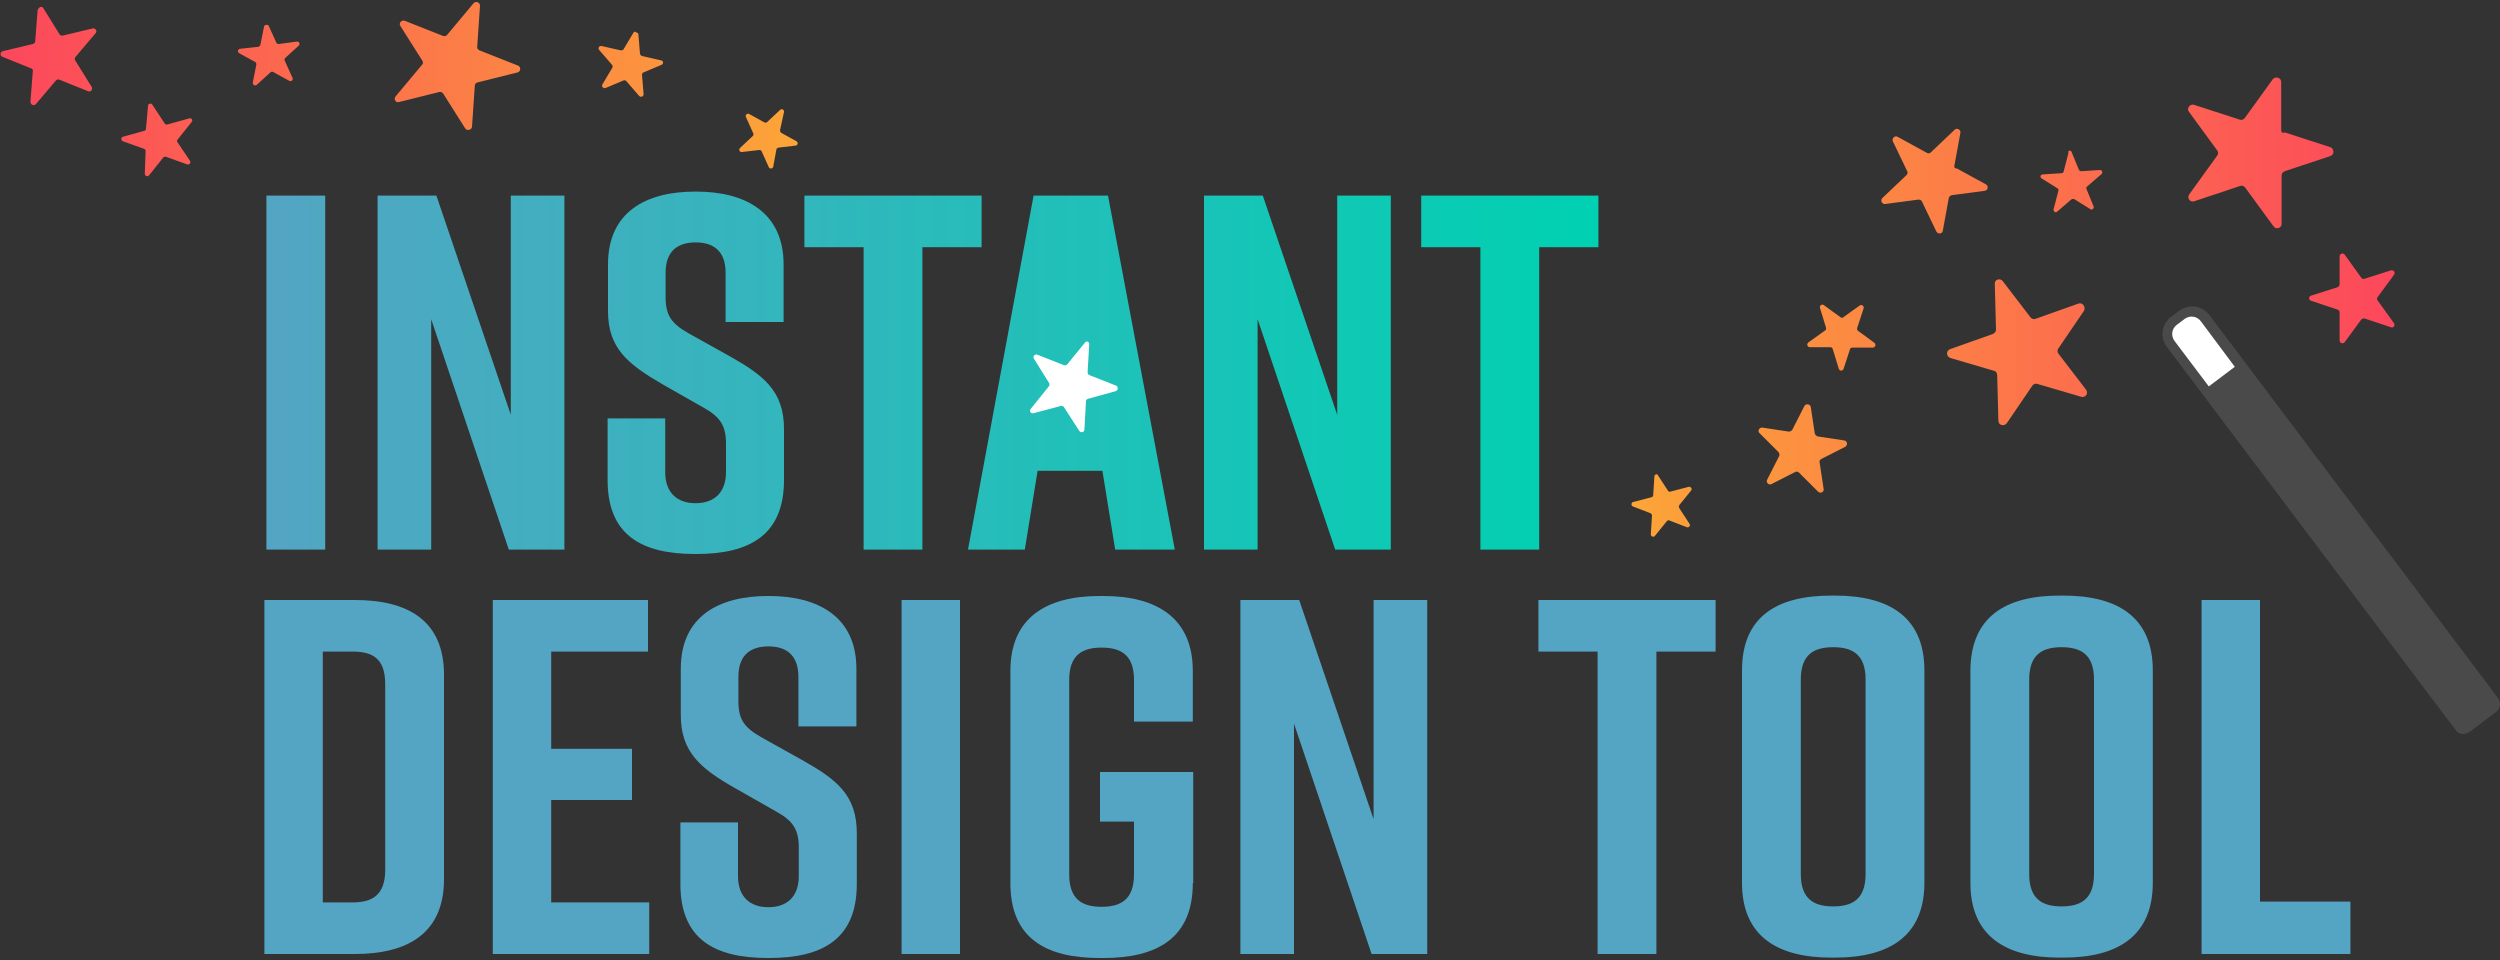
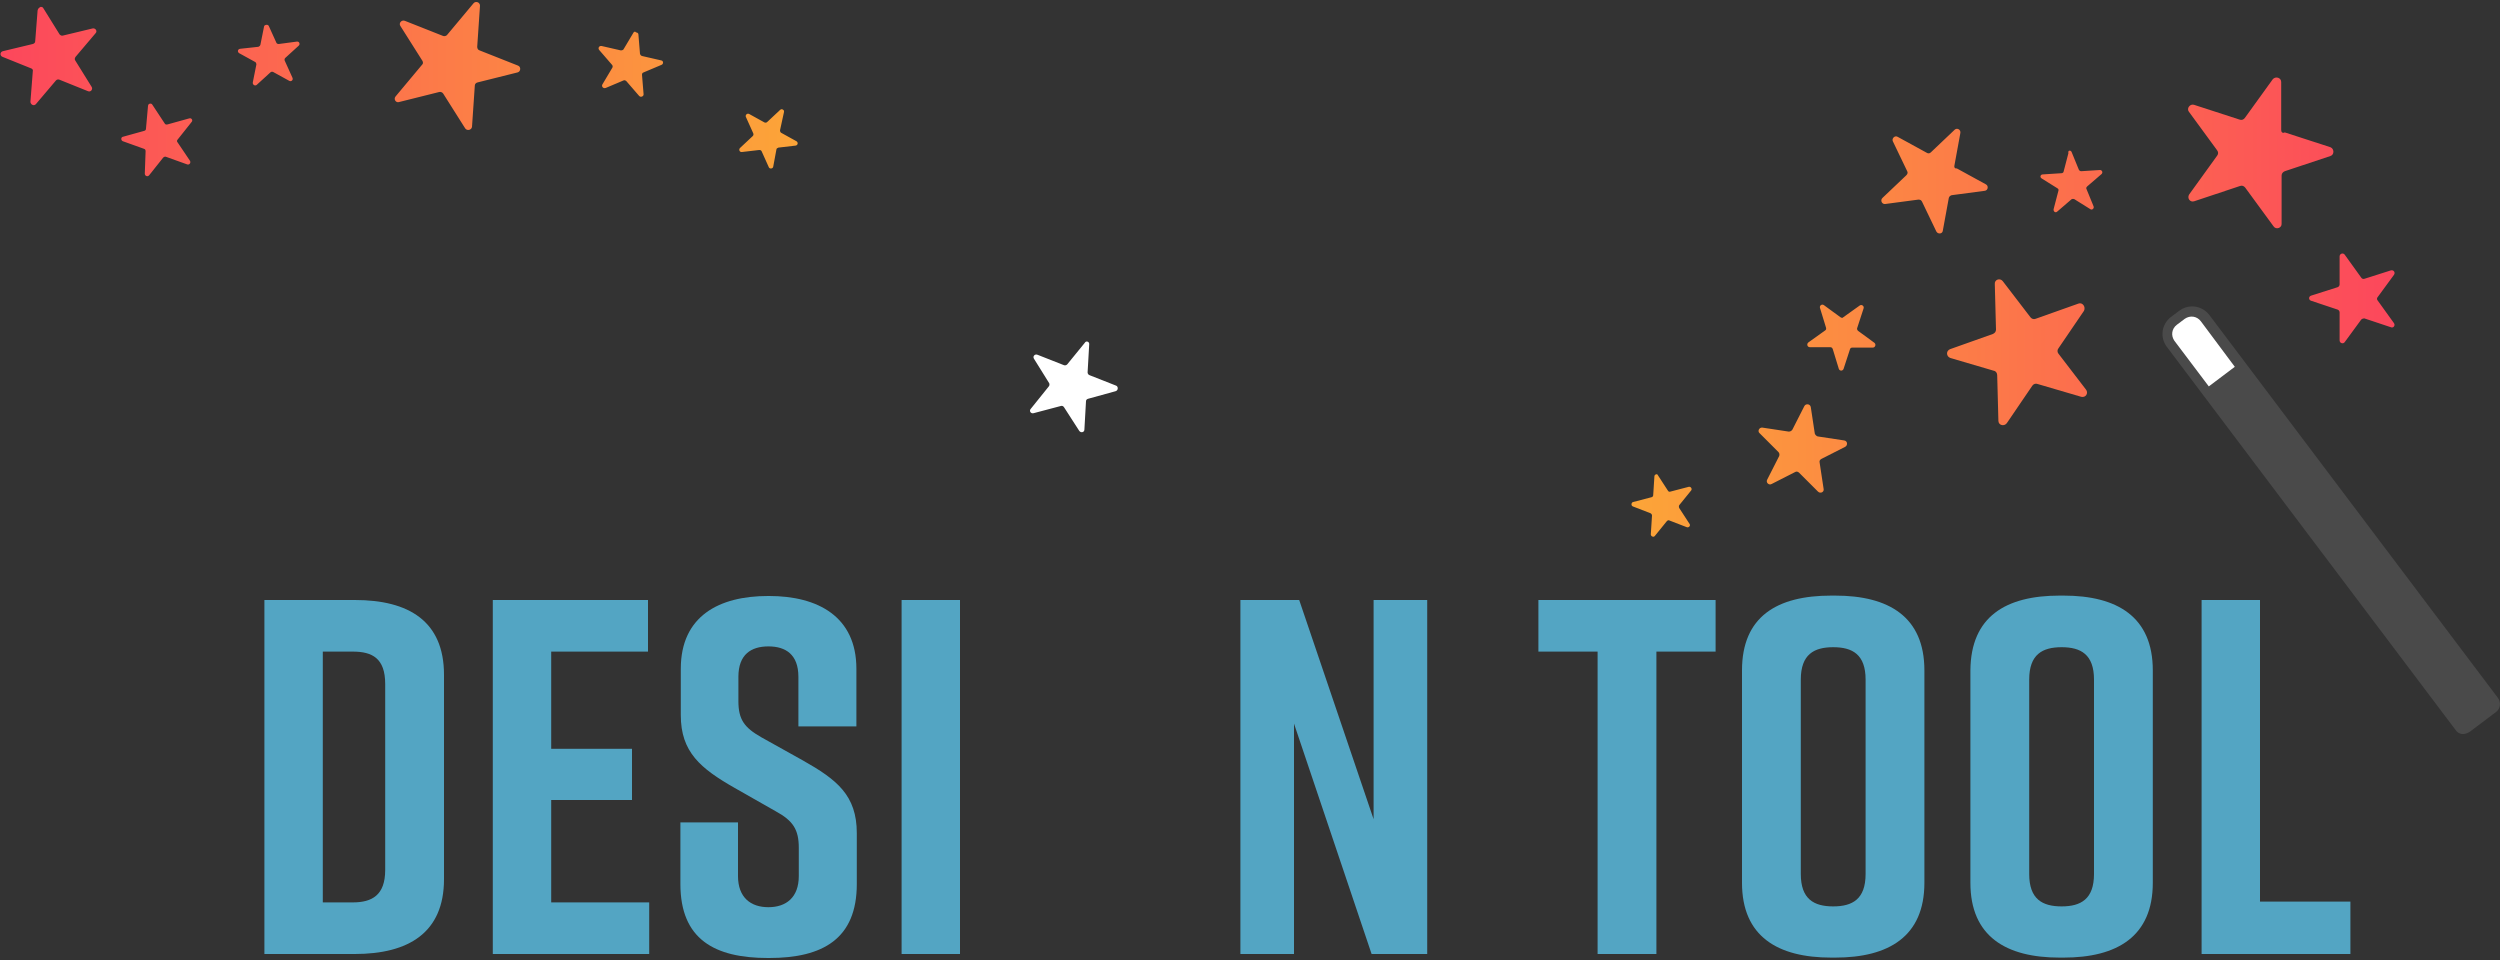
<svg xmlns="http://www.w3.org/2000/svg" version="1.1" id="Layer_1" x="0px" y="0px" width="625px" height="240px" viewBox="0 0 625 240" enable-background="new 0 0 625 240" xml:space="preserve">
  <rect x="0" y="0" width="625" height="240" fill="#333333" stroke="none" />
  <linearGradient id="SVGID_1_" gradientUnits="userSpaceOnUse" x1="66.619" y1="93.197" x2="399.563" y2="93.197">
    <stop offset="0" style="stop-color:#53A5C3" />
    <stop offset="1" style="stop-color:#00D1B2" />
  </linearGradient>
-   <path fill="url(#SVGID_1_)" d="M66.6,137.5V48.9h14.7v88.5H66.6z M94.4,137.5V48.9h14.7l18.6,54.8V48.9h13.4v88.5h-13.9l-19.4-57.6  v57.6H94.4z M181.4,80.5V68.2c0-5.6-3.2-7.6-7.5-7.6s-7.5,2-7.5,7.6v6.1c0,4.6,1.5,6.6,5.7,9l10.4,5.8c8.5,4.8,13.5,8.7,13.5,18.2  V120c0,13.7-8.5,18.5-21.9,18.5h-0.3c-13.4,0-21.9-4.7-21.9-18.5v-15.4h14.4V118c0,5.4,3.2,7.8,7.6,7.8c4.4,0,7.6-2.4,7.6-7.8v-7  c0-4.6-1.4-6.8-5.8-9.2L165.5,96C156.9,91,152,87,152,77.8V66.1c0-13.2,9.6-18.2,21.8-18.2h0.3c12.1,0,21.8,5.1,21.8,18.2v14.4  H181.4z M245.4,61.8h-14.8v75.6h-14.7V61.8h-14.8V48.9h44.3V61.8z M275.6,117.7h-16.2l-3.2,19.7h-14.2l16.4-88.5H277l16.7,88.5  h-14.9L275.6,117.7z M301,137.5V48.9h14.7l18.6,54.8V48.9h13.4v88.5h-13.9l-19.4-57.6v57.6H301z M399.6,61.8h-14.8v75.6h-14.7V61.8  h-14.8V48.9h44.3V61.8z" />
  <g>
    <path fill="#53A5C3" d="M111,168.7v51.1c0,13.4-8.9,18.7-22.3,18.7H66.1V150h22.6C102.2,150,111,155.3,111,168.7z M88.2,162.9h-7.5   v62.7h7.5c4.8,0,8.1-1.8,8.1-8.1V171C96.3,164.6,93.1,162.9,88.2,162.9z" />
    <path fill="#53A5C3" d="M123.2,238.5V150H162v12.9h-24.2v24.3h20.2V200h-20.2v25.6h24.5v12.9H123.2z" />
    <path fill="#53A5C3" d="M199.6,181.6v-12.4c0-5.6-3.2-7.6-7.5-7.6s-7.5,2-7.5,7.6v6.1c0,4.6,1.5,6.6,5.7,9l10.4,5.8   c8.5,4.8,13.5,8.7,13.5,18.2V221c0,13.7-8.5,18.5-21.9,18.5h-0.3c-13.4,0-21.9-4.7-21.9-18.5v-15.4h14.4V219c0,5.4,3.2,7.8,7.6,7.8   c4.4,0,7.6-2.4,7.6-7.8v-7c0-4.6-1.4-6.8-5.8-9.2l-10.2-5.8c-8.6-4.9-13.5-9-13.5-18.2v-11.6c0-13.2,9.6-18.2,21.8-18.2h0.3   c12.1,0,21.8,5.1,21.8,18.2v14.4H199.6z" />
    <path fill="#53A5C3" d="M225.4,238.5V150H240v88.5H225.4z" />
-     <path fill="#53A5C3" d="M298.2,220.8c0,13.7-8.9,18.7-22.3,18.7h-1c-13.4,0-22.3-4.9-22.3-18.7v-53.1c0-13.2,8.9-18.7,22.3-18.7h1   c13.4,0,22.3,5.6,22.3,18.7v12.7h-14.7v-10.4c0-6.3-3.3-8.1-8.1-8.1s-8.1,1.8-8.1,8.1v48.6c0,6.3,3.3,8.1,8.1,8.1s8.1-1.8,8.1-8.1   v-13.2H275V193h23.3V220.8z" />
    <path fill="#53A5C3" d="M310.1,238.5V150h14.7l18.6,54.8V150h13.4v88.5h-13.9l-19.4-57.6v57.6H310.1z" />
    <path fill="#53A5C3" d="M428.9,162.9h-14.8v75.6h-14.7v-75.6h-14.8V150h44.3V162.9z" />
    <path fill="#53A5C3" d="M457.8,148.9h1c13.4,0,22.3,5.3,22.3,18.7v53.1c0,13.4-8.9,18.7-22.3,18.7h-1c-13.4,0-22.3-5.3-22.3-18.7   v-53.1C435.5,154.1,444.3,148.9,457.8,148.9z M458.3,226.6c4.8,0,8.1-1.8,8.1-8.1v-48.6c0-6.3-3.3-8.1-8.1-8.1s-8.1,1.8-8.1,8.1   v48.6C450.2,224.8,453.5,226.6,458.3,226.6z" />
    <path fill="#53A5C3" d="M514.9,148.9h1c13.4,0,22.3,5.3,22.3,18.7v53.1c0,13.4-8.9,18.7-22.3,18.7h-1c-13.4,0-22.3-5.3-22.3-18.7   v-53.1C492.7,154.1,501.5,148.9,514.9,148.9z M515.4,226.6c4.8,0,8.1-1.8,8.1-8.1v-48.6c0-6.3-3.3-8.1-8.1-8.1   c-4.8,0-8.1,1.8-8.1,8.1v48.6C507.3,224.8,510.6,226.6,515.4,226.6z" />
    <path fill="#53A5C3" d="M587.7,238.5h-37.3V150H565v75.4h22.6V238.5z" />
  </g>
  <g>
    <g>
      <g>
        <path fill="#4A4A4A" d="M615.8,183.5c-0.1,0-0.2,0-0.3,0c-0.7-0.1-1.2-0.4-1.6-1l-72.2-95.8c-1.8-2.4-1.3-5.7,1.1-7.5l2-1.5     c0.9-0.7,2-1.1,3.2-1.1c1.7,0,3.3,0.8,4.3,2.1l72.2,95.8c0.8,1.1,0.6,2.7-0.5,3.5l-6.5,4.9C616.9,183.3,616.3,183.5,615.8,183.5z     " />
      </g>
    </g>
    <g>
      <path fill="#FFFFFF" d="M558.7,91.7l-6.5,4.9l-8.6-11.4c-0.9-1.3-0.7-3,0.6-4l2-1.5c1.3-0.9,3-0.7,4,0.6L558.7,91.7z" />
    </g>
  </g>
  <linearGradient id="SVGID_2_" gradientUnits="userSpaceOnUse" x1="0.226" y1="22.3" x2="199.602" y2="22.3">
    <stop offset="0" style="stop-color:#FC475C" />
    <stop offset="1" style="stop-color:#FCA538" />
  </linearGradient>
  <path fill="url(#SVGID_2_)" d="M37,26.5c0-0.4,0.3-0.6,0.6-0.6c0.2,0,0.4,0.1,0.5,0.3l3.1,4.7c0.1,0.2,0.4,0.3,0.7,0.2l5.4-1.5  c0.6-0.2,1,0.5,0.6,0.9l-3.5,4.4c-0.2,0.2-0.2,0.5,0,0.7l3.1,4.6c0.3,0.5-0.2,1.1-0.7,0.9l-5.3-1.9c-0.2-0.1-0.5,0-0.7,0.2l-3.5,4.4  c-0.4,0.5-1.1,0.2-1.1-0.4l0.2-5.6c0-0.3-0.1-0.5-0.4-0.6l-5.3-1.9c-0.5-0.2-0.5-1,0-1.1l5.4-1.5c0.3-0.1,0.4-0.3,0.4-0.6L37,26.5   M195,27.5l-3.2,3c-0.2,0.2-0.5,0.2-0.7,0.1l-3.8-2.1c-0.5-0.3-1.1,0.3-0.8,0.8l1.8,4c0.1,0.2,0.1,0.5-0.1,0.7l-3.2,3  c-0.4,0.4-0.1,1.1,0.5,1l4.3-0.5c0.3,0,0.5,0.1,0.6,0.3l1.8,4c0.2,0.5,1,0.4,1.1-0.1l0.8-4.3c0-0.3,0.3-0.4,0.5-0.5l4.3-0.5  c0.6-0.1,0.7-0.8,0.2-1.1l-3.8-2.1c-0.2-0.1-0.3-0.4-0.3-0.6L196,28c0.1-0.4-0.2-0.6-0.5-0.7C195.4,27.3,195.2,27.3,195,27.5   M158.4,8.1l-2.5,4.2c-0.1,0.2-0.4,0.3-0.7,0.3l-4.8-1.1c-0.6-0.1-1,0.5-0.6,1l3.2,3.7c0.2,0.2,0.2,0.5,0.1,0.7l-2.5,4.2  c-0.3,0.5,0.2,1.1,0.8,0.9l4.5-1.9c0.2-0.1,0.5,0,0.7,0.2l3.2,3.7c0.4,0.4,1.1,0.1,1.1-0.4l-0.4-4.9c0-0.3,0.1-0.5,0.4-0.6l4.5-1.9  c0.5-0.2,0.5-1-0.1-1.1l-4.8-1.1c-0.3-0.1-0.4-0.3-0.5-0.5l-0.4-4.9c0-0.3-0.3-0.5-0.6-0.5C158.8,7.8,158.6,7.9,158.4,8.1 M9.4,2.6  l-0.6,7.7c0,0.3-0.2,0.6-0.6,0.7l-7.5,1.8c-0.7,0.2-0.8,1.1-0.1,1.4l7.2,2.9c0.3,0.1,0.5,0.4,0.4,0.7l-0.6,7.7  C7.7,26.2,8.5,26.6,9,26l5-5.9c0.2-0.2,0.5-0.3,0.8-0.2l7.2,2.9c0.7,0.3,1.3-0.5,0.9-1.1l-4.1-6.6c-0.2-0.3-0.1-0.6,0.1-0.9l5-5.9  c0.5-0.5,0-1.3-0.7-1.2l-7.5,1.8c-0.3,0.1-0.6-0.1-0.8-0.3l-4.1-6.6c-0.1-0.2-0.4-0.3-0.6-0.3C9.8,1.9,9.5,2.1,9.4,2.6 M66,6.7  l-0.9,4.5c-0.1,0.3-0.3,0.4-0.5,0.5L60,12.2c-0.6,0.1-0.7,0.8-0.2,1.1l4,2.2c0.2,0.1,0.3,0.4,0.3,0.6l-0.9,4.5c-0.1,0.6,0.6,1,1,0.6  l3.4-3.1c0.2-0.2,0.5-0.2,0.7-0.1l4,2.2c0.5,0.3,1.1-0.2,0.8-0.8l-1.9-4.2c-0.1-0.2-0.1-0.5,0.1-0.7l3.4-3.1c0.4-0.4,0.1-1.1-0.5-1  L69.7,11c-0.3,0-0.5-0.1-0.6-0.3l-1.9-4.2c-0.1-0.2-0.3-0.3-0.5-0.3C66.3,6.2,66,6.4,66,6.7 M119.1,0.5c-0.3,0-0.5,0.1-0.7,0.3  l-6.6,7.9c-0.2,0.3-0.7,0.4-1,0.3l-9.6-3.8c-0.8-0.3-1.6,0.6-1.1,1.3l5.5,8.7c0.2,0.3,0.2,0.8-0.1,1l-6.6,7.9  c-0.6,0.7,0.1,1.7,0.9,1.4l10-2.5c0.4-0.1,0.8,0.1,1,0.4l5.5,8.7c0.5,0.7,1.6,0.4,1.7-0.4l0.7-10.3c0-0.4,0.3-0.7,0.7-0.8l10-2.5  c0.8-0.2,0.9-1.4,0.1-1.7l-9.6-3.8c-0.4-0.1-0.6-0.5-0.6-0.9L120,1.4C120,0.9,119.6,0.5,119.1,0.5L119.1,0.5z" />
  <linearGradient id="SVGID_3_" gradientUnits="userSpaceOnUse" x1="407.855" y1="76.833" x2="598.673" y2="76.833">
    <stop offset="0" style="stop-color:#FCA538" />
    <stop offset="1" style="stop-color:#FC475C" />
  </linearGradient>
  <path fill="url(#SVGID_3_)" d="M517.9,38l1.8,4.4c0.1,0.2,0.3,0.4,0.6,0.4l4.7-0.3c0.5,0,0.8,0.6,0.4,1l-3.6,3.1  c-0.2,0.2-0.3,0.4-0.2,0.6l1.8,4.4c0.2,0.5-0.4,1-0.8,0.7l-4-2.5c-0.2-0.1-0.5-0.1-0.7,0l-3.6,3.1c-0.4,0.4-1,0-0.9-0.6l1.2-4.6  c0.1-0.2,0-0.5-0.2-0.6l-4-2.5c-0.5-0.3-0.3-1,0.3-1l4.7-0.3c0.2,0,0.5-0.2,0.5-0.4l1.2-4.6C516.9,37.5,517.7,37.5,517.9,38z   M413.6,119.1l-0.3,4.7c0,0.2-0.2,0.5-0.4,0.5l-4.6,1.2c-0.5,0.1-0.6,0.9-0.1,1.1l4.4,1.7c0.2,0.1,0.4,0.3,0.4,0.6l-0.3,4.7  c0,0.5,0.7,0.8,1,0.4l3-3.7c0.2-0.2,0.4-0.3,0.6-0.2l4.4,1.7c0.5,0.2,1-0.4,0.7-0.8l-2.6-4c-0.1-0.2-0.1-0.5,0-0.7l3-3.7  c0.3-0.4-0.1-1-0.6-0.9l-4.6,1.2c-0.2,0.1-0.5,0-0.6-0.2l-2.6-4C414.3,118.4,413.6,118.6,413.6,119.1z M598.5,80.8l-4.1-5.7  c-0.2-0.2-0.2-0.6,0-0.8l4.1-5.6c0.4-0.6-0.1-1.3-0.8-1.1l-6.6,2.1c-0.3,0.1-0.6,0-0.8-0.3l-4.1-5.7c-0.4-0.6-1.3-0.3-1.3,0.4l0,7  c0,0.3-0.2,0.6-0.5,0.7l-6.6,2.1c-0.7,0.2-0.7,1.1,0,1.3l6.6,2.2c0.3,0.1,0.5,0.4,0.5,0.7l0,7c0,0.7,0.9,1,1.3,0.4l4.1-5.6  c0.2-0.2,0.5-0.3,0.8-0.3l6.6,2.2C598.3,82.1,598.9,81.4,598.5,80.8z M570.3,32.5l0-12c0-1.1-1.4-1.5-2.1-0.7l-7,9.7  c-0.3,0.4-0.8,0.6-1.3,0.4l-11.4-3.7c-1-0.3-1.9,0.9-1.3,1.7l7.1,9.7c0.3,0.4,0.3,0.9,0,1.3l-7,9.7c-0.6,0.9,0.2,2.1,1.3,1.7  l11.4-3.8c0.5-0.2,1,0,1.3,0.4l7.1,9.7c0.6,0.9,2.1,0.4,2-0.7l0-12c0-0.5,0.3-0.9,0.8-1.1l11.4-3.8c1-0.3,1-1.8,0-2.2l-11.4-3.7  C570.6,33.4,570.3,33,570.3,32.5z M519.6,75.9l-10.7,3.8c-0.5,0.2-1,0-1.3-0.4l-6.9-9c-0.7-0.9-2.1-0.4-2,0.7l0.3,11.4  c0,0.5-0.3,0.9-0.8,1.1l-10.7,3.8c-1,0.4-1,1.8,0.1,2.2l10.9,3.2c0.5,0.1,0.8,0.6,0.8,1.1l0.3,11.4c0,1.1,1.4,1.5,2.1,0.6l6.4-9.4  c0.3-0.4,0.8-0.6,1.3-0.4l10.9,3.2c1.1,0.3,1.9-0.9,1.2-1.8l-6.9-9c-0.3-0.4-0.3-0.9,0-1.3l6.4-9.4  C521.5,76.7,520.6,75.5,519.6,75.9z M488.6,41.4l1.5-8.2c0.1-0.8-0.8-1.3-1.4-0.8l-6,5.7c-0.3,0.3-0.7,0.3-1,0.1l-7.3-4  c-0.7-0.4-1.5,0.4-1.2,1.1l3.6,7.5c0.2,0.3,0.1,0.7-0.2,1l-6,5.7c-0.6,0.6-0.1,1.6,0.7,1.5l8.3-1.1c0.4,0,0.7,0.1,0.9,0.5l3.6,7.5  c0.4,0.7,1.5,0.6,1.6-0.2l1.5-8.2c0.1-0.4,0.4-0.6,0.7-0.7l8.3-1.1c0.8-0.1,1-1.2,0.3-1.6l-7.3-4C488.7,42.2,488.5,41.8,488.6,41.4z   M453.7,108.4l-1-6.6c-0.1-0.8-1.2-1-1.6-0.3l-3,5.9c-0.2,0.3-0.5,0.5-0.9,0.5l-6.6-1c-0.8-0.1-1.3,0.9-0.7,1.4l4.7,4.7  c0.3,0.3,0.3,0.7,0.2,1l-3,5.9c-0.4,0.7,0.4,1.5,1.1,1.1l5.9-3c0.3-0.2,0.7-0.1,1,0.2l4.7,4.7c0.6,0.6,1.6,0.1,1.4-0.7l-1-6.6  c-0.1-0.4,0.1-0.7,0.5-0.9l5.9-3c0.7-0.4,0.6-1.5-0.3-1.6l-6.6-1C454.1,109,453.8,108.7,453.7,108.4z M460.1,79.3l-4.1-3  c-0.5-0.4-1.2,0.1-1,0.7l1.5,4.9c0.1,0.3,0,0.6-0.2,0.7l-4.2,3c-0.5,0.4-0.3,1.2,0.4,1.2l5.1,0c0.3,0,0.5,0.2,0.6,0.5l1.5,4.9  c0.2,0.6,1,0.6,1.2,0l1.6-4.9c0.1-0.3,0.3-0.4,0.6-0.4l5.1,0c0.6,0,0.9-0.8,0.4-1.2l-4.1-3c-0.2-0.2-0.3-0.5-0.2-0.7l1.6-4.9  c0.2-0.6-0.5-1.1-1-0.7l-4.2,3C460.7,79.5,460.4,79.5,460.1,79.3z" />
  <path fill="#FFFFFF" d="M272.3,86.1l-0.4,7c0,0.3,0.2,0.6,0.5,0.7l6.6,2.6c0.6,0.2,0.6,1.2-0.1,1.4l-6.9,1.9  c-0.3,0.1-0.5,0.3-0.5,0.6l-0.4,7.1c0,0.7-0.9,0.9-1.3,0.3l-3.8-5.9c-0.2-0.3-0.5-0.4-0.8-0.3l-6.8,1.8c-0.7,0.2-1.2-0.6-0.7-1.1  l4.5-5.6c0.2-0.2,0.2-0.6,0.1-0.8l-3.8-6.1c-0.4-0.6,0.2-1.3,0.9-1l6.6,2.6c0.3,0.1,0.6,0,0.8-0.2l4.4-5.4  C271.5,85.1,272.4,85.4,272.3,86.1z" />
</svg>